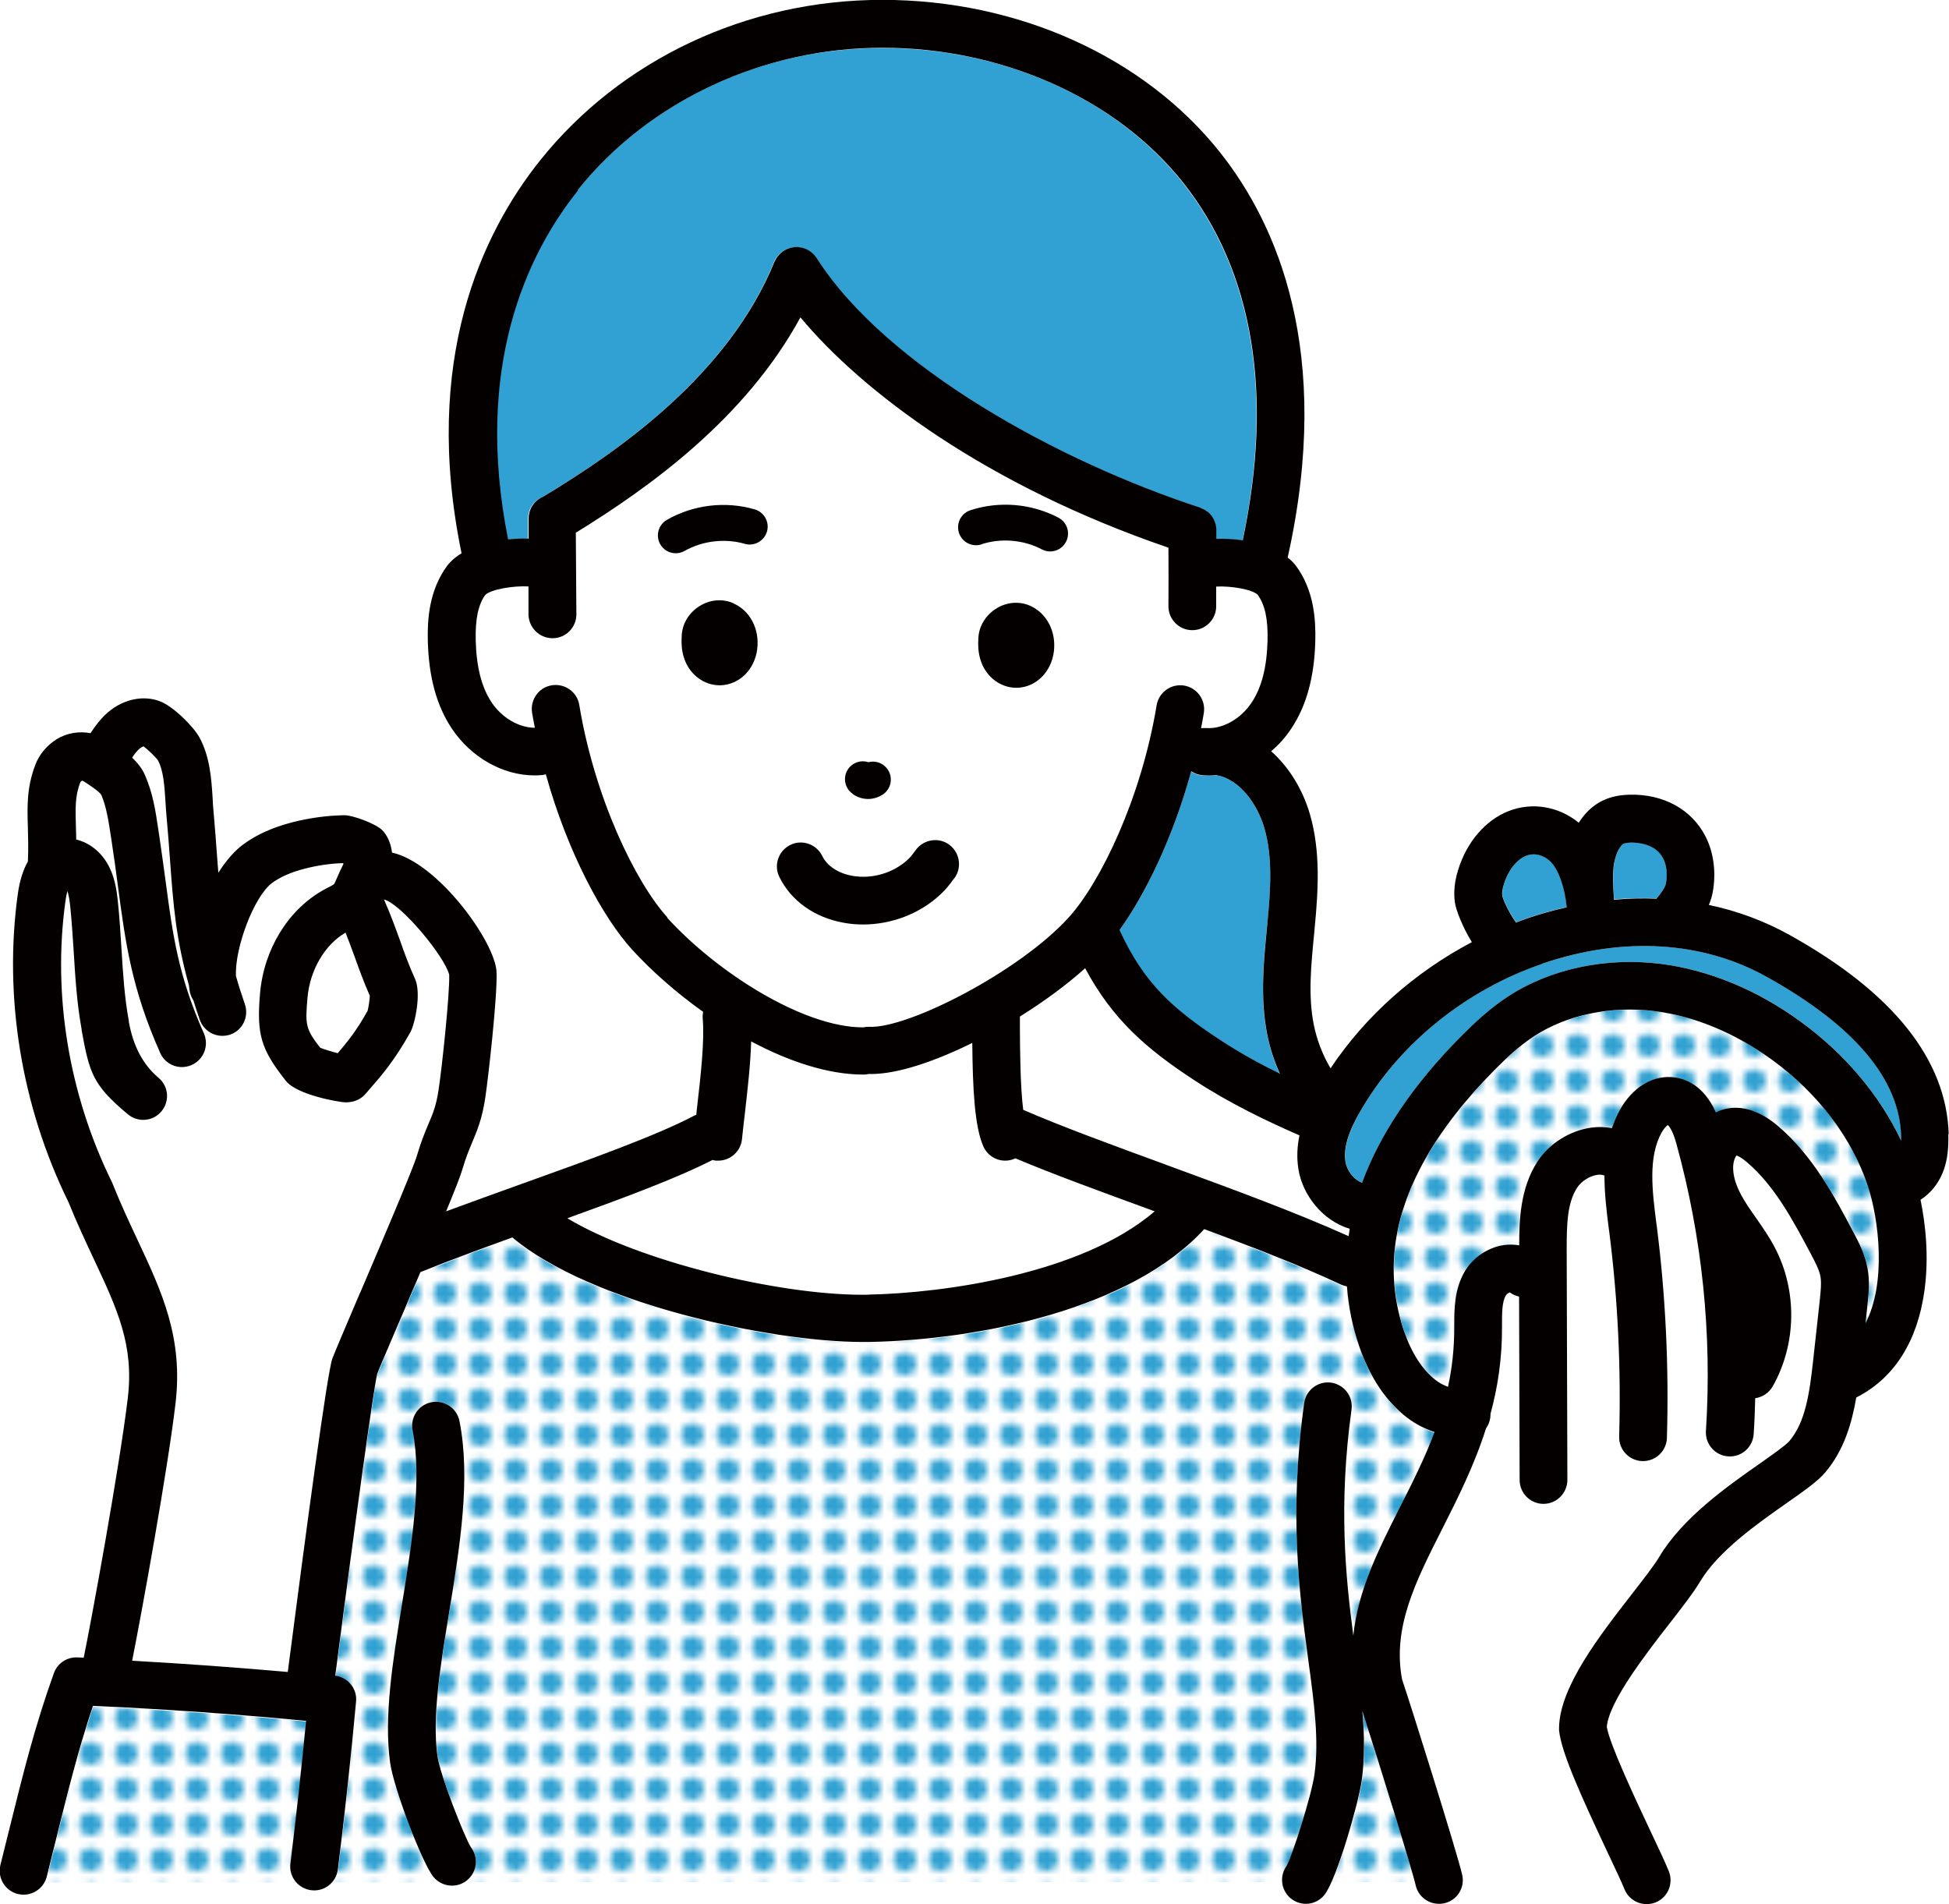
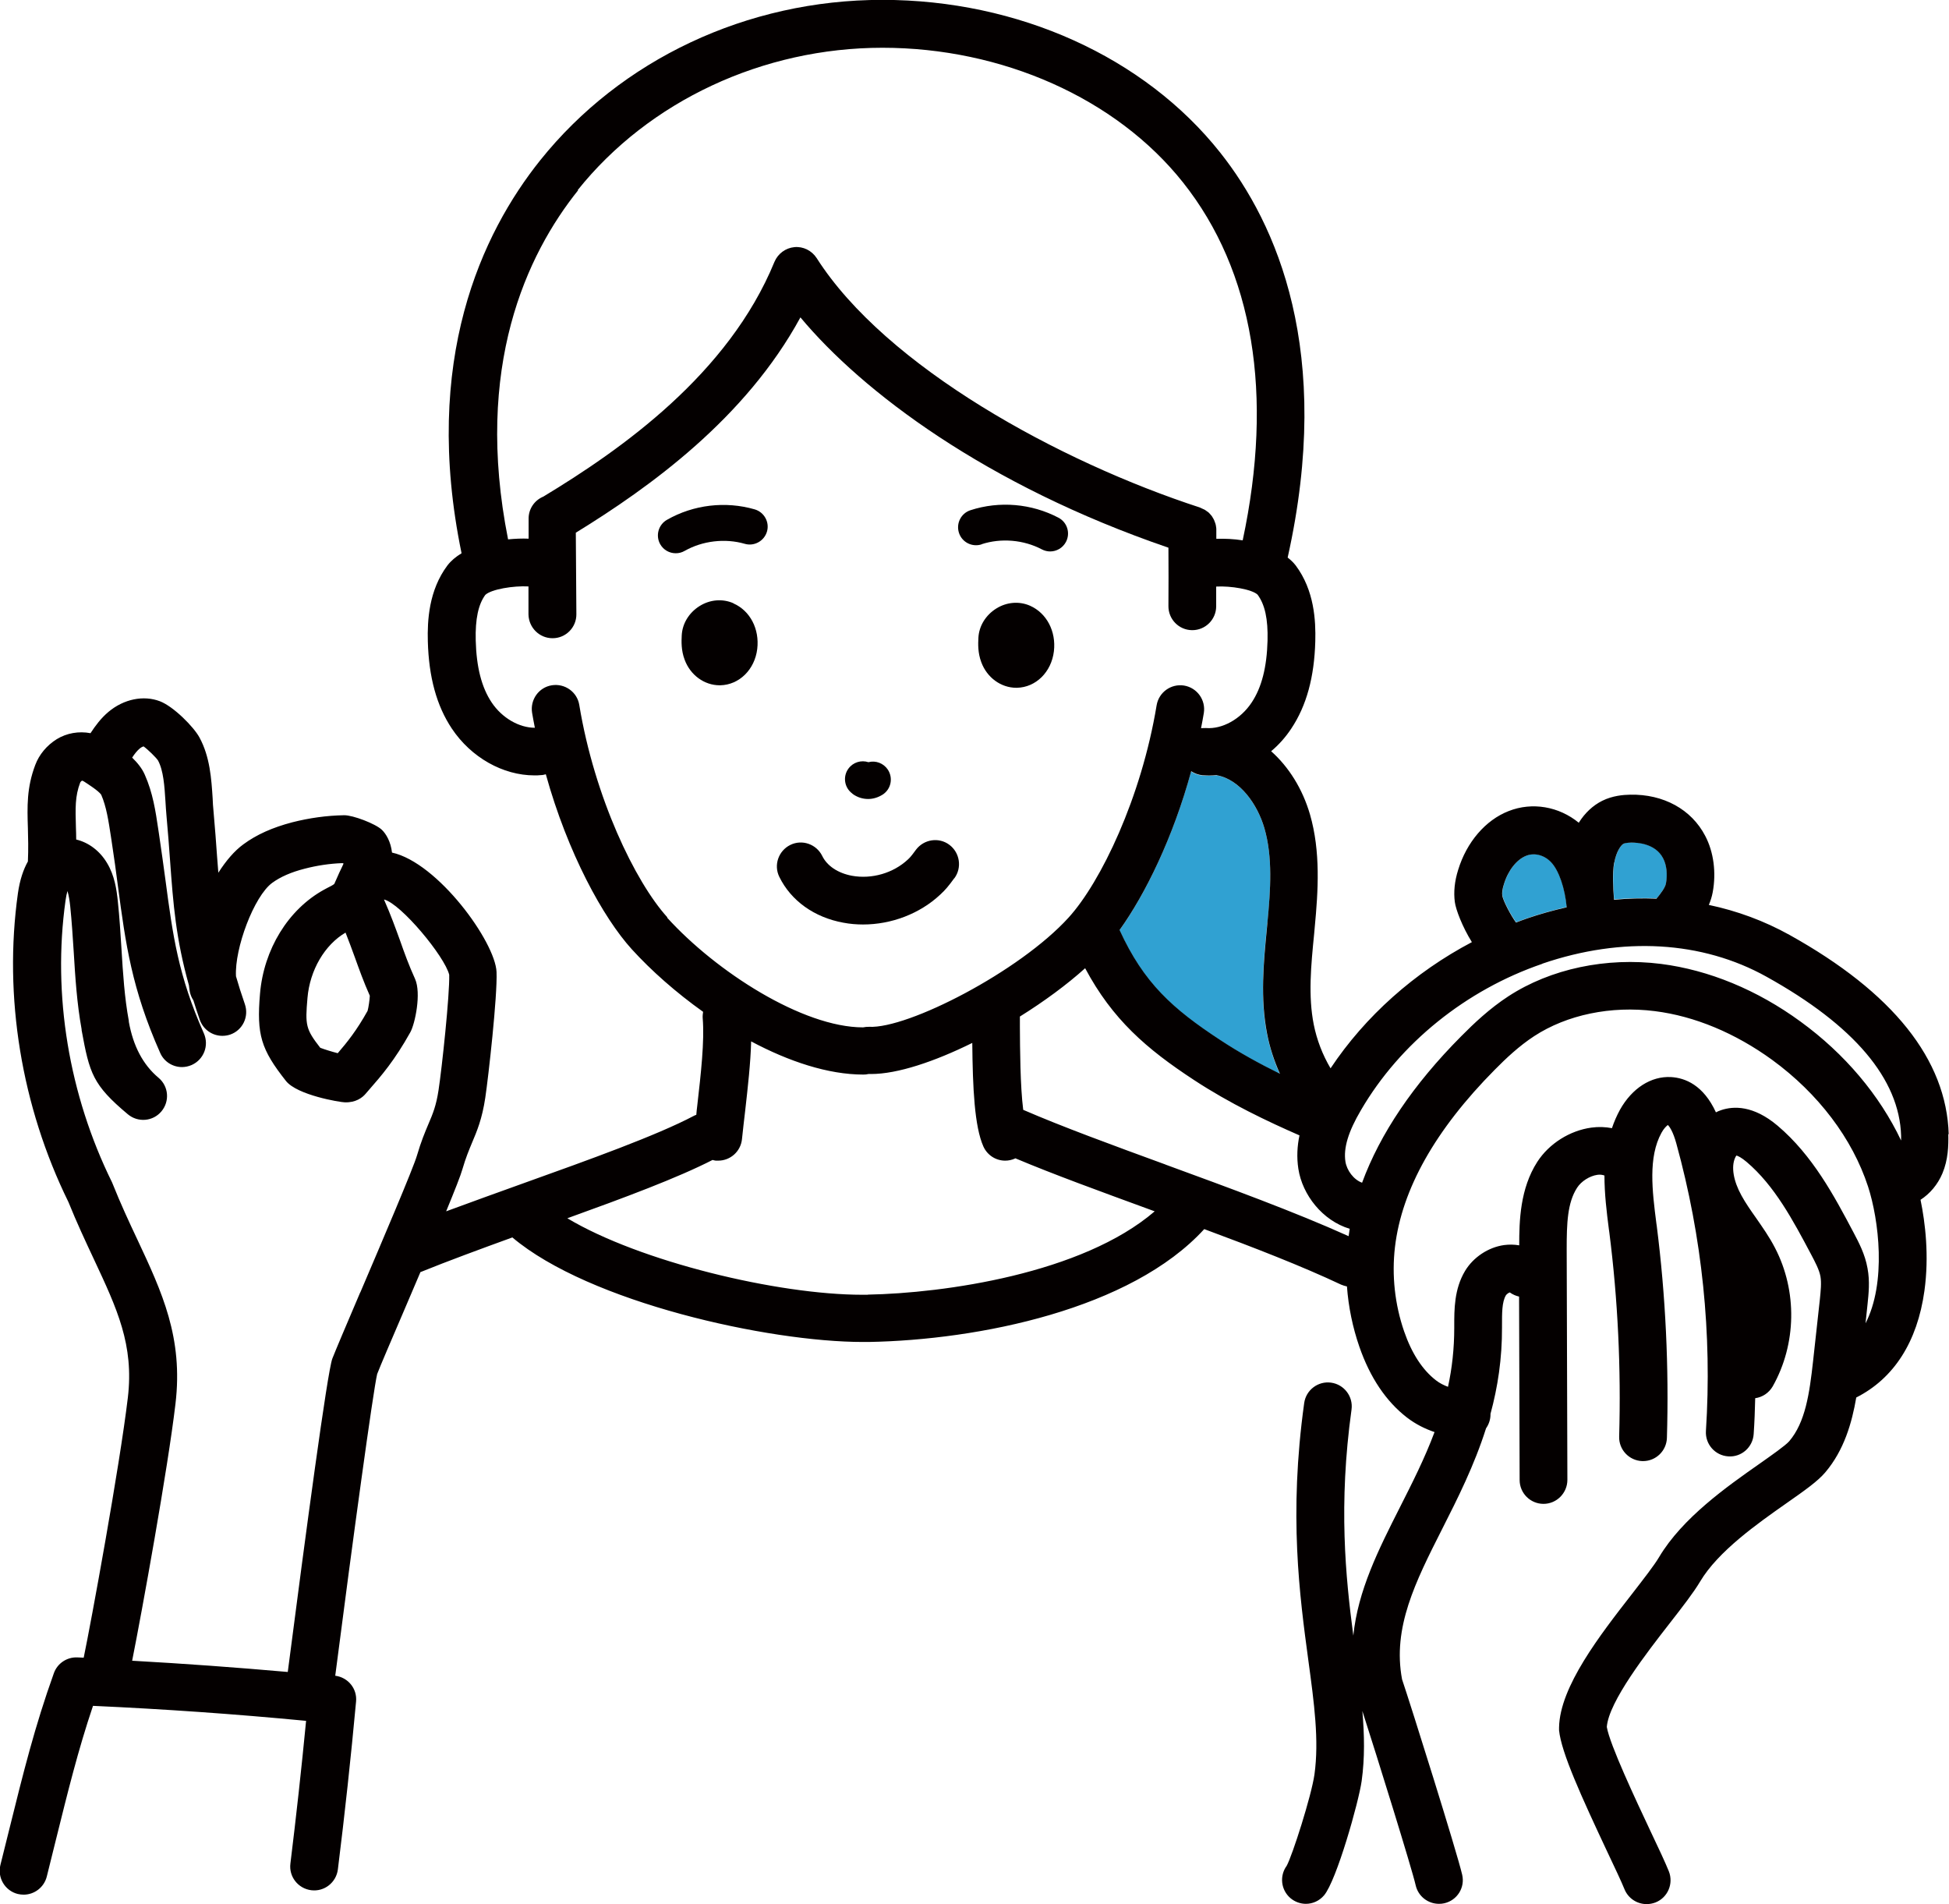
<svg xmlns="http://www.w3.org/2000/svg" id="b" viewBox="0 0 140.4 137.17">
  <defs>
    <pattern id="d" x="0" y="0" width="4.74" height="4.74" patternTransform="translate(-4118.01 -815.86) scale(.51)" patternUnits="userSpaceOnUse" viewBox="0 0 4.74 4.74">
      <rect width="4.74" height="4.74" style="fill:none;" />
      <polygon points="4.74 0 0 0 0 4.74 4.74 4.74 4.74 0 4.74 0" style="fill:#fff;" />
-       <path d="m4,2.37c0-.9-.73-1.63-1.63-1.63s-1.63.73-1.63,1.63.73,1.63,1.63,1.63,1.63-.73,1.63-1.63h0Z" style="fill:#30a1d2;" />
    </pattern>
  </defs>
  <g id="c">
    <path d="m112.87,65.34c-.13-1.38-.56-2.64-1.11-3.23-.5-.53-1.21-.72-1.81-.48-.68.27-1.3,1.05-1.6,2.04-.11.35-.14.63-.12.83.07.38.59,1.38.99,1.93.26-.1.52-.2.78-.29.96-.33,1.92-.59,2.87-.81h0Z" style="fill:#30a1d2;" />
-     <path d="m98.05,79.95c-.91,1.57-1.27,2.75-1.12,3.72.1.63.6,1.3,1.2,1.52,1.29-3.53,3.68-7.07,7.14-10.55.92-.93,2.05-1.99,3.4-2.88,3.04-1.98,7.04-2.83,11-2.33,3.45.44,6.92,1.87,10.04,4.15,3.18,2.32,5.7,5.31,7.25,8.57,0-.11,0-.23,0-.34-.12-4.09-3.38-7.95-9.7-11.46-4.64-2.58-10.37-2.91-16.14-.94-5.5,1.88-10.26,5.72-13.07,10.54h0Z" style="fill:#30a1d2;" />
    <path d="m91.3,66.48c.23-2.41.39-4.74-.22-6.83-.49-1.68-1.74-3.51-3.43-3.8,0,0,0,0-.01,0-.19.02-.37.03-.56.03-.16,0-.31,0-.47-.02-.3-.02-.58-.13-.81-.29-1.31,4.8-3.32,8.88-5.16,11.44,1.75,3.82,3.82,5.67,7.25,7.92,1.41.92,2.88,1.73,4.3,2.43-.41-.92-.72-1.88-.92-2.87-.5-2.56-.26-5.1-.02-7.56l.04-.44h0Z" style="fill:#30a1d2;" />
    <path d="m9.53,119.62c3.74.2,7.48.47,11.21.81,1.3-10.04,2.85-21.61,3.21-22.57.23-.59,1.01-2.43,2-4.75,1.52-3.56,3.82-8.94,4.08-9.85.28-.99.57-1.66.82-2.25.32-.77.56-1.33.73-2.44.24-1.55.81-6.89.77-8.32-.33-1.33-3.47-5.11-4.69-5.42,0,0,0,.01,0,.01.48,1.08.83,2.03,1.15,2.94.33.91.64,1.77,1.08,2.76.46,1.03,0,3.23-.34,3.84-1.12,2.02-2.09,3.14-2.95,4.13l-.25.29c-.26.3-.73.64-1.51.63-.37,0-3.44-.52-4.24-1.54-1.8-2.28-2.12-3.34-1.87-6.28.27-3.2,2.03-6.07,4.6-7.49l.26-.14c.16-.08.39-.21.49-.28l.12-.28c.15-.33.33-.73.44-.96.04-.08.07-.15.1-.21-.03-.01-.05-.02-.08-.03-.92.03-1.83.17-2.72.4-.99.26-1.75.59-2.34,1.02-1.31.96-2.72,4.71-2.61,6.73.18.63.39,1.29.64,2.01.31.9-.17,1.88-1.06,2.19-.19.06-.38.09-.56.09-.71,0-1.38-.45-1.63-1.16-.17-.49-.32-.95-.46-1.4-.11-.18-.2-.37-.25-.59-.03-.16-.05-.32-.07-.49-.94-3.36-1.12-5.82-1.36-9-.07-.98-.15-2.05-.26-3.25-.03-.32-.05-.65-.07-.99-.07-1.1-.14-2.24-.54-2.96-.14-.22-.73-.79-1.04-1.01-.06.02-.17.07-.28.16-.19.16-.36.39-.54.65.38.36.71.76.91,1.23.57,1.3.77,2.63.97,3.92l.05.33c.18,1.21.33,2.31.47,3.34.54,4,.93,6.88,2.77,11.05.39.87,0,1.89-.88,2.27-.23.1-.46.15-.7.15-.66,0-1.29-.38-1.57-1.02-2.05-4.61-2.48-7.86-3.04-11.98-.14-1.01-.28-2.09-.46-3.28l-.05-.34c-.17-1.1-.32-2.14-.7-3.01-.2-.28-.98-.78-1.24-.95-.06-.04-.11-.05-.15-.06-.07.05-.11.11-.12.13-.38,1-.35,1.84-.31,3.24,0,.28.02.57.02.87.88.21,1.7.8,2.22,1.69.54.91.69,1.91.78,2.77.12,1.14.19,2.29.26,3.41.11,1.81.22,3.52.52,5.2v.06q.48,2.63,2.15,4.04c.73.61.82,1.7.21,2.42-.61.73-1.7.82-2.42.21-2.53-2.12-2.76-2.94-3.32-6.06v-.06c-.35-1.88-.47-3.77-.58-5.59-.07-1.08-.14-2.19-.25-3.26-.04-.38-.09-.8-.2-1.11-.05.17-.1.4-.14.69-.95,6.78.24,13.98,3.35,20.29.02.04.04.08.05.12.58,1.45,1.18,2.74,1.77,3.99,1.78,3.79,3.32,7.07,2.75,11.85-.55,4.67-2.41,14.94-3.12,18.5h0Z" style="fill:#fff;" />
    <path d="m48.06,37.44c1.91-1.08,4.21-1.35,6.32-.75.69.2,1.08.91.88,1.6-.2.68-.91,1.08-1.6.88-1.42-.41-3.04-.22-4.33.51-.2.11-.42.17-.64.17-.45,0-.89-.24-1.12-.65-.35-.62-.13-1.41.49-1.76h0Zm8.87,23.42c.85-.42,1.88-.07,2.3.79.36.73,1.14,1.25,2.14,1.43,1.43.26,2.97-.18,4.03-1.17.14-.13.23-.23.58-.7.57-.76,1.64-.92,2.41-.36.76.57.92,1.64.36,2.41-.4.55-.63.83-1,1.17-1.49,1.39-3.53,2.16-5.57,2.16-.48,0-.95-.04-1.42-.13-2.09-.38-3.77-1.59-4.61-3.3-.42-.85-.07-1.88.79-2.3h0Zm4.2-5.5c.34-.46.93-.63,1.44-.46.52-.13,1.09.07,1.4.54.39.6.23,1.4-.37,1.79-.33.21-.69.32-1.05.32-.4,0-.79-.13-1.14-.38-.57-.42-.7-1.23-.28-1.8h0Zm8.79-18.62c2.09-.68,4.4-.48,6.34.54.63.33.87,1.11.54,1.74-.23.44-.68.69-1.14.69-.2,0-.41-.05-.6-.15-1.31-.69-2.93-.83-4.34-.37-.68.22-1.41-.15-1.63-.83-.22-.68.15-1.41.83-1.63h0Zm6.01,10.16c-.18,1.5-1.3,2.6-2.66,2.63-.02,0-.03,0-.05,0-1.1,0-2.11-.73-2.52-1.84-.25-.68-.23-1.32-.21-1.75h0c.04-.85.52-1.64,1.29-2.12.75-.47,1.66-.54,2.43-.2,1.2.53,1.89,1.85,1.72,3.28h0Zm-21.37-.18c-.18,1.5-1.3,2.6-2.66,2.63-.02,0-.03,0-.05,0-1.1,0-2.11-.73-2.52-1.84-.25-.68-.23-1.32-.21-1.75.04-.85.52-1.64,1.29-2.12.75-.47,1.66-.54,2.43-.2,1.2.53,1.89,1.85,1.72,3.28h0Zm-14.79,2.63c.94-.15,1.82.48,1.98,1.42,1.1,6.66,4.02,12.74,6.34,15.29,3.52,3.89,9.77,7.9,14.11,7.9,0,0,0,0,0,0,.14-.03.28-.05.43-.04,2.79.15,10.85-3.98,14.38-7.87,2.32-2.56,5.24-8.63,6.34-15.29.15-.94,1.04-1.57,1.98-1.42.94.15,1.57,1.04,1.42,1.98-.06.37-.13.73-.2,1.09.12-.01.23-.02.36-.01,1.16.09,2.5-.64,3.28-1.83.73-1.09,1.1-2.55,1.15-4.47.04-1.55-.19-2.6-.72-3.31-.39-.38-1.93-.64-2.98-.58,0,.48,0,.96,0,1.44-.01.94-.78,1.7-1.72,1.7,0,0-.01,0-.02,0-.95-.01-1.71-.79-1.7-1.74.02-1.4.02-2.81,0-4.2-13.15-4.49-22.04-11.24-26.51-16.59-3.96,7.27-10.84,12.23-16.18,15.51l.04,5.87c0,.95-.76,1.73-1.71,1.73h-.01c-.95,0-1.71-.76-1.72-1.71v-2.02c-1.08-.06-2.69.2-3.12.61-.5.68-.73,1.73-.69,3.28.05,1.91.42,3.38,1.15,4.47.75,1.13,1.98,1.84,3.11,1.83-.07-.36-.14-.71-.2-1.08-.15-.94.48-1.82,1.42-1.98h0Z" style="fill:#fff;" />
-     <path d="m39.11,35.78c5.61-3.39,13.34-8.81,16.65-16.91.24-.59.8-1,1.44-1.06.65-.06,1.26.25,1.61.79,5.01,7.84,17.48,14.67,27.62,17.97,0,0,.02,0,.03.01.08.03.16.06.24.1.03.01.06.03.08.04.06.04.12.08.18.13.03.03.06.05.09.08.05.04.09.09.13.14.03.04.06.07.09.11.03.05.06.1.09.15.03.05.05.09.08.14.02.05.04.1.06.16.02.05.04.11.05.16.01.05.02.1.03.16,0,.06.02.12.02.18,0,.02,0,.04,0,.06,0,.21,0,.42,0,.64.62-.03,1.27.01,1.9.11,2.23-10.5.76-19.4-4.3-25.78-4.82-6.07-12.91-9.7-21.65-9.7s-16.81,3.84-21.96,10.26c-3.71,4.63-7.53,12.72-5.05,25.15.5-.05,1-.07,1.49-.05v-1.43c-.01-.72.43-1.34,1.06-1.6h0Z" style="fill:#30a1d2;" />
    <path d="m62.52,93.27c5.46-.1,15.43-1.5,20.66-6-.14-.05-.27-.1-.41-.15-3.52-1.29-6.87-2.51-9.63-3.67-.01,0-.02.01-.03.02-.23.1-.47.15-.7.15-.66,0-1.28-.38-1.57-1.02-.65-1.45-.77-4.2-.8-7.46-2.71,1.34-5.38,2.24-7.29,2.24-.06,0-.12,0-.19,0-.12.03-.24.04-.37.04-2.53,0-5.36-.95-8.08-2.39-.05,1.58-.24,3.31-.43,5-.08.68-.16,1.37-.23,2.05-.09.89-.84,1.55-1.71,1.55-.06,0-.12,0-.18,0-.08,0-.15-.03-.23-.05-2.53,1.3-6.32,2.71-10.46,4.2,5.32,3.19,15.6,5.6,21.64,5.51h0Z" style="fill:#fff;" />
    <path d="m36.92,89.18c-2.34.84-4.65,1.69-6.6,2.49,0,0-.01,0-.02,0-.37.88-.77,1.81-1.18,2.78-.91,2.13-1.7,3.97-1.93,4.57-.3,1.22-1.74,11.81-3.02,21.73.92.12,1.58.94,1.5,1.86-.37,4.02-.81,8.08-1.31,12.09-.04.34-.18.64-.38.88h7.73c-.17-.1-.32-.21-.46-.37-.8-.95-2.88-6.43-3.14-8.26-.46-3.3.18-7.23.86-11.4.72-4.42,1.46-8.98.76-12.53-.18-.93.42-1.84,1.36-2.02.93-.18,1.84.43,2.02,1.36.81,4.15.02,9.03-.74,13.74-.63,3.9-1.23,7.58-.85,10.37.19,1.41,1.94,5.82,2.4,6.57.56.72.45,1.77-.25,2.36-.07.06-.15.12-.24.17h58.95c-.03-.4.07-.8.32-1.14.41-.75,1.78-5.03,2-6.58.34-2.45-.02-5.12-.44-8.21-.63-4.67-1.42-10.47-.3-18.54.13-.94,1-1.6,1.94-1.47.94.13,1.6,1,1.47,1.94-.95,6.87-.43,12.06.13,16.29.33-3.26,1.81-6.19,3.36-9.25.88-1.74,1.78-3.52,2.49-5.41-.64-.22-1.34-.55-1.99-1.05-1.51-1.16-2.66-2.88-3.43-5.11-.48-1.39-.78-2.86-.89-4.33-.14-.03-.28-.07-.42-.13-2.84-1.34-6.3-2.68-9.86-4-5.27,5.76-16.24,7.99-24.18,8.13-.13,0-.27,0-.41,0-6.81,0-19.71-2.85-25.25-7.53,0,0,0,0,0,0h0Z" style="fill:url(#d);" />
    <path d="m4.02,132.68c-.2.81-.41,1.65-.63,2.54-.03.13-.08.25-.14.36h18.07c-.29-.35-.44-.81-.38-1.3.42-3.4.8-6.85,1.13-10.28-5.09-.48-10.24-.84-15.35-1.08-1.08,3.2-1.81,6.14-2.7,9.76h0Z" style="fill:url(#d);" />
    <path d="m95.96,135.57h5.98c-.48-1.81-2.76-9.13-3.78-12.29.15,1.73.18,3.38-.05,5.05-.17,1.23-1.27,5.25-2.16,7.25h0Z" style="fill:url(#d);" />
    <path d="m119.54,112.18c1.67-2.82,4.88-5.07,7.22-6.71.88-.62,1.88-1.32,2.15-1.63,1.16-1.37,1.47-3.43,1.73-5.78l.49-4.46c.07-.6.13-1.17.04-1.63-.09-.49-.37-1.03-.68-1.61-1.29-2.43-2.62-4.94-4.64-6.65-.38-.32-.62-.42-.73-.46-.03.04-.06.09-.1.17-.29.65-.12,1.66.46,2.71.29.53.66,1.05,1.04,1.6.48.68.97,1.38,1.38,2.17,1.61,3.11,1.54,6.93-.17,9.97-.27.48-.75.78-1.26.85-.02.86-.06,1.72-.11,2.58-.06.95-.87,1.67-1.83,1.61-.95-.06-1.67-.88-1.61-1.83.45-6.99-.27-13.95-2.13-20.7-.24-.88-.5-1.22-.61-1.34-.11.07-.29.25-.46.56-.98,1.76-.67,4.19-.37,6.53l.03.21c.64,5.04.88,10.17.73,15.25-.03.93-.79,1.67-1.72,1.67-.02,0-.03,0-.05,0-.95-.03-1.7-.82-1.67-1.77.15-4.9-.09-9.85-.71-14.71l-.03-.21c-.16-1.24-.32-2.56-.32-3.88-.14-.06-.3-.07-.51-.05-.56.07-1.16.46-1.46.93-.7,1.08-.75,2.58-.75,4.41l.05,16.63c0,.95-.77,1.72-1.72,1.73h0c-.95,0-1.72-.77-1.72-1.72l-.04-13.21c-.24-.05-.47-.14-.67-.3-.1.03-.23.12-.28.21-.29.49-.29,1.31-.28,2.17v.13c.01,2.27-.31,4.34-.83,6.24,0,.03,0,.06,0,.09,0,.35-.12.68-.32.95-.85,2.68-2.04,5.05-3.16,7.25-1.93,3.81-3.6,7.1-2.89,10.83.64,1.89,3.96,12.47,4.33,14.07.04.17.04.34.03.51h11.44c-.25-.56-.62-1.34-1.03-2.21-1.86-3.96-3.3-7.11-3.46-8.71,0-.07,0-.14,0-.21.06-2.94,2.95-6.65,5.27-9.63.81-1.04,1.58-2.03,1.94-2.64h0Z" style="fill:#fff;" />
    <path d="m119.34,64.72c.31-.39.62-.79.68-1.09.12-.66.04-1.34-.21-1.83-.56-1.07-1.88-1.13-2.29-1.12-.34,0-.49.05-.55.08-.18.09-.52.53-.67,1.34-.15.81-.09,1.75-.02,2.68,1.03-.09,2.05-.11,3.06-.08h0Z" style="fill:#30a1d2;" />
    <path d="m134.38,95.38c1.56-2.98.98-7.53.21-9.9-1.13-3.46-3.58-6.7-6.91-9.13-2.65-1.93-5.58-3.15-8.45-3.51-3.16-.4-6.32.26-8.69,1.8-1.09.71-2.04,1.62-2.84,2.42-4.29,4.32-6.71,8.61-7.19,12.77-.24,2.04,0,4.15.66,6.09.55,1.59,1.32,2.77,2.29,3.52.27.21.57.36.87.47.29-1.33.46-2.74.45-4.25v-.13c0-1.18-.02-2.65.78-3.97.59-.99,1.67-1.7,2.81-1.86.37-.05.74-.05,1.09.02,0-1.77.05-4.09,1.3-6.01.85-1.32,2.34-2.26,3.89-2.47.51-.07,1.01-.05,1.48.04.15-.45.34-.9.58-1.33.86-1.56,2.24-2.43,3.68-2.35,1.02.06,2.33.58,3.23,2.54.12-.06.25-.12.38-.16.89-.3,2.32-.35,4.06,1.12,2.53,2.14,4.09,5.08,5.46,7.67.39.74.84,1.59,1.02,2.6.17.95.08,1.83,0,2.61l-.15,1.42h0Z" style="fill:url(#d);" />
    <path d="m54.37,36.69c-2.11-.61-4.41-.34-6.32.75-.62.35-.84,1.14-.49,1.76.24.42.67.65,1.12.65.22,0,.43-.05.64-.17,1.29-.73,2.91-.92,4.33-.51.68.2,1.4-.2,1.6-.88.2-.68-.2-1.4-.88-1.6h0Z" style="fill:#040000;" />
    <path d="m70.71,39.2c1.41-.46,3.03-.32,4.34.37.19.1.4.15.6.15.46,0,.91-.25,1.14-.69.33-.63.09-1.41-.54-1.74-1.94-1.02-4.25-1.22-6.34-.54-.68.22-1.05.95-.83,1.63.22.68.95,1.05,1.63.83h0Z" style="fill:#040000;" />
-     <path d="m31.51,126.47c-.39-2.79.21-6.47.85-10.37.77-4.71,1.56-9.59.74-13.74-.18-.93-1.09-1.54-2.02-1.36-.93.18-1.54,1.09-1.36,2.02.7,3.55-.05,8.11-.76,12.53-.68,4.16-1.31,8.09-.86,11.4.25,1.83,2.33,7.31,3.14,8.26.34.4.83.61,1.32.61.39,0,.79-.13,1.11-.41.71-.6.81-1.64.25-2.36-.47-.75-2.21-5.16-2.41-6.57h0Z" style="fill:#040000;" />
+     <path d="m31.51,126.47h0Z" style="fill:#040000;" />
    <path d="m52.83,43.45c-.77-.34-1.68-.27-2.43.2-.77.48-1.25,1.27-1.29,2.12-.02.42-.05,1.06.21,1.75.41,1.11,1.42,1.84,2.52,1.84.02,0,.03,0,.05,0,1.36-.03,2.48-1.13,2.66-2.62.17-1.43-.51-2.75-1.72-3.28h0Z" style="fill:#040000;" />
    <path d="m74.2,43.63c-.77-.34-1.68-.27-2.43.2-.77.48-1.25,1.27-1.29,2.12-.02.42-.05,1.06.21,1.75.41,1.11,1.42,1.84,2.52,1.84.02,0,.03,0,.05,0,1.36-.03,2.48-1.13,2.66-2.63.17-1.43-.52-2.75-1.72-3.28h0Z" style="fill:#040000;" />
    <path d="m61.4,57.17c.35.26.74.38,1.14.38.36,0,.72-.11,1.05-.32.6-.39.76-1.19.37-1.79-.31-.47-.88-.68-1.4-.54-.52-.17-1.1,0-1.44.46-.42.57-.3,1.38.28,1.8h0Z" style="fill:#040000;" />
    <path d="m68.75,63.26c.56-.76.4-1.84-.36-2.41-.76-.57-1.84-.4-2.41.36-.35.48-.44.57-.58.7-1.05.98-2.6,1.43-4.03,1.17-1.01-.19-1.79-.71-2.14-1.43-.42-.85-1.45-1.21-2.3-.79-.85.42-1.21,1.45-.79,2.3.84,1.72,2.52,2.92,4.61,3.3.47.09.95.13,1.42.13,2.04,0,4.09-.77,5.57-2.16.37-.34.6-.62,1-1.17h0Z" style="fill:#040000;" />
    <path d="m134.38,95.38l.15-1.42c.08-.78.18-1.66,0-2.61-.18-1.02-.63-1.86-1.02-2.6-1.37-2.59-2.93-5.53-5.46-7.67-1.74-1.47-3.17-1.42-4.06-1.12-.13.04-.26.1-.38.16-.9-1.96-2.21-2.48-3.23-2.54-1.44-.08-2.81.8-3.68,2.35-.24.44-.43.88-.58,1.33-.47-.09-.97-.11-1.48-.04-1.55.21-3.05,1.15-3.9,2.47-1.24,1.93-1.3,4.24-1.3,6.01-.35-.06-.71-.07-1.09-.02-1.14.16-2.22.88-2.81,1.86-.79,1.32-.78,2.79-.78,3.97v.13c0,1.51-.16,2.92-.45,4.25-.3-.11-.6-.26-.87-.47-.97-.75-1.74-1.93-2.29-3.52-.67-1.94-.9-4.04-.66-6.08.49-4.16,2.91-8.45,7.19-12.77.79-.8,1.75-1.71,2.84-2.42,2.36-1.54,5.53-2.2,8.69-1.8,2.87.36,5.79,1.58,8.45,3.51,3.33,2.43,5.78,5.67,6.91,9.13.77,2.37,1.35,6.93-.21,9.9h0Zm-50.42-11.5c-3.83-1.4-7.46-2.73-10.25-3.94-.22-1.71-.23-4.46-.24-5.97v-.75c1.75-1.09,3.39-2.3,4.7-3.48,1.97,3.69,4.42,5.81,7.84,8.05,2.57,1.69,5.31,2.99,7.6,3.99-.16.76-.21,1.57-.08,2.41.29,1.88,1.74,3.73,3.7,4.32-.03.18-.05.35-.08.53-3.88-1.75-8.61-3.48-13.2-5.16h0Zm-21.44,9.38c-.13,0-.26,0-.4,0-6.1,0-16.04-2.39-21.25-5.51,4.13-1.49,7.92-2.9,10.46-4.2.08.02.15.04.23.05.06,0,.12,0,.18,0,.87,0,1.62-.66,1.71-1.55.07-.68.15-1.36.23-2.04.19-1.69.39-3.43.43-5,2.72,1.45,5.55,2.39,8.08,2.39.13,0,.25-.01.37-.04.06,0,.12,0,.19,0,1.91,0,4.58-.9,7.29-2.24.03,3.26.16,6.02.8,7.46.29.64.91,1.02,1.57,1.02.24,0,.48-.05.7-.15.01,0,.02-.01.03-.02,2.75,1.16,6.11,2.38,9.63,3.67.13.05.27.1.41.15-5.23,4.5-15.2,5.9-20.66,6h0Zm-14.45-27.19c-2.32-2.56-5.24-8.63-6.34-15.29-.15-.94-1.04-1.57-1.98-1.42-.94.15-1.57,1.04-1.42,1.98.06.36.13.72.2,1.08-1.13,0-2.36-.7-3.11-1.82-.73-1.09-1.1-2.55-1.15-4.47-.04-1.55.19-2.6.69-3.28.43-.41,2.04-.67,3.11-.61v2.02c.02.95.79,1.71,1.73,1.71h.01c.95,0,1.72-.78,1.71-1.73l-.04-5.87c5.34-3.28,12.23-8.24,16.18-15.51,4.46,5.35,13.36,12.09,26.51,16.59.01,1.41.01,2.82,0,4.2-.01.95.75,1.73,1.7,1.74,0,0,.02,0,.02,0,.94,0,1.71-.76,1.72-1.7,0-.48,0-.96,0-1.44,1.05-.06,2.58.2,2.98.58.53.71.76,1.76.72,3.31-.05,1.91-.42,3.38-1.15,4.47-.79,1.19-2.11,1.92-3.28,1.83-.12,0-.24,0-.36.01.07-.36.14-.72.2-1.09.15-.94-.48-1.82-1.42-1.98-.94-.15-1.82.48-1.98,1.42-1.1,6.66-4.02,12.74-6.34,15.29-3.53,3.89-11.58,8.02-14.38,7.87-.15,0-.29.01-.43.04,0,0,0,0,0,0-4.35,0-10.59-4.02-14.11-7.9h0Zm-6.46-52.37c5.14-6.43,13.35-10.26,21.96-10.26s16.83,3.63,21.65,9.7c5.07,6.38,6.54,15.28,4.3,25.78-.64-.1-1.28-.13-1.9-.11,0-.21,0-.42,0-.64,0-.02,0-.04,0-.06,0-.06-.01-.12-.02-.18,0-.05-.02-.11-.03-.16-.01-.05-.03-.1-.05-.15-.02-.05-.04-.11-.06-.16-.02-.05-.05-.09-.07-.13-.03-.05-.06-.1-.09-.15-.03-.04-.07-.08-.1-.12-.04-.04-.07-.08-.11-.12-.04-.04-.08-.07-.13-.1-.04-.03-.09-.07-.14-.1-.04-.03-.09-.05-.14-.07-.06-.03-.11-.05-.17-.08-.02,0-.04-.02-.06-.03-10.14-3.3-22.62-10.13-27.62-17.97-.35-.54-.97-.85-1.6-.79-.64.06-1.19.47-1.44,1.06-3.32,8.1-11.04,13.52-16.65,16.91-.63.26-1.07.88-1.06,1.6v1.43c-.47-.02-.98,0-1.48.05-2.47-12.43,1.34-20.52,5.05-25.15h0Zm46.04,42.14c1.69.3,2.94,2.12,3.43,3.8.61,2.09.45,4.43.22,6.83l-.04.45c-.24,2.45-.48,4.99.02,7.55.19.99.51,1.95.92,2.87-1.42-.7-2.89-1.5-4.3-2.43-3.43-2.25-5.5-4.1-7.25-7.92,1.84-2.56,3.85-6.64,5.16-11.44.24.16.51.26.81.29.15.01.31.02.47.02.19,0,.37-.01.56-.03,0,0,0,0,.01,0h0Zm23.46,13.57c5.77-1.97,11.5-1.64,16.14.94,6.32,3.51,9.58,7.37,9.7,11.46,0,.11,0,.23,0,.34-1.55-3.27-4.06-6.25-7.25-8.57-3.12-2.28-6.6-3.71-10.04-4.15-3.95-.5-7.96.35-11,2.33-1.35.88-2.48,1.95-3.4,2.88-3.46,3.48-5.84,7.02-7.14,10.55-.61-.22-1.1-.89-1.2-1.52-.15-.97.2-2.15,1.12-3.71,2.81-4.82,7.57-8.66,13.07-10.54h0Zm-2.89-4.9c-.03-.21.01-.49.12-.83.3-.99.92-1.77,1.6-2.04.6-.24,1.32-.05,1.81.48.55.59.98,1.85,1.11,3.23-.96.22-1.91.48-2.87.81-.26.09-.52.19-.78.29-.4-.55-.92-1.56-.99-1.93h0Zm8.07-2.39c.15-.81.49-1.26.67-1.35.07-.03.22-.07.55-.08.41,0,1.73.05,2.29,1.12.26.49.33,1.17.21,1.83-.06.3-.36.7-.68,1.09-1.01-.04-2.03-.02-3.06.08-.07-.93-.13-1.87.01-2.68h0Zm-90.35,30.99c-.99,2.32-1.77,4.16-2,4.75-.36.96-1.91,12.53-3.21,22.57-3.73-.33-7.47-.6-11.21-.81.71-3.56,2.57-13.82,3.12-18.5.57-4.77-.97-8.05-2.75-11.85-.59-1.25-1.19-2.54-1.77-3.99-.02-.04-.03-.08-.05-.12-3.11-6.31-4.3-13.51-3.35-20.29.04-.29.09-.52.14-.69.1.32.16.73.2,1.11.11,1.07.18,2.18.25,3.26.11,1.83.23,3.72.57,5.59v.06c.57,3.12.8,3.94,3.33,6.06.73.61,1.81.52,2.42-.21.61-.73.52-1.81-.21-2.42q-1.67-1.4-2.14-4.04v-.06c-.31-1.68-.42-3.39-.53-5.2-.07-1.11-.14-2.26-.26-3.4-.09-.86-.23-1.86-.78-2.77-.53-.89-1.34-1.48-2.22-1.69,0-.3-.01-.6-.02-.87-.04-1.4-.07-2.24.31-3.24,0-.02.05-.07.12-.13.03,0,.09.02.15.06.26.17,1.05.67,1.24.95.38.87.53,1.91.7,3.01l.05.33c.18,1.18.33,2.26.46,3.28.55,4.12.99,7.37,3.04,11.98.28.64.91,1.02,1.57,1.02.23,0,.47-.05.7-.15.87-.39,1.26-1.4.88-2.27-1.85-4.16-2.24-7.05-2.77-11.05-.14-1.03-.29-2.13-.47-3.34l-.05-.33c-.19-1.29-.39-2.62-.97-3.92-.2-.46-.53-.86-.91-1.23.17-.26.35-.49.54-.65.11-.09.21-.14.28-.16.31.22.89.79,1.04,1.01.4.73.47,1.87.54,2.96.02.33.04.66.07.99.11,1.2.19,2.27.26,3.25.23,3.18.42,5.64,1.36,9,.02.17.04.33.07.49.05.22.13.41.25.59.14.45.29.91.46,1.4.25.71.91,1.16,1.63,1.16.19,0,.38-.03.56-.09.9-.31,1.37-1.29,1.06-2.19-.25-.72-.46-1.38-.64-2.01-.11-2.01,1.3-5.77,2.61-6.73.59-.43,1.36-.77,2.34-1.02.89-.23,1.81-.37,2.72-.4.02,0,.05.02.08.03-.03.06-.06.14-.1.22-.12.23-.29.62-.44.96l-.13.29c-.09.08-.33.2-.49.28l-.26.14c-2.57,1.42-4.33,4.29-4.6,7.49-.25,2.95.07,4,1.87,6.28.81,1.02,3.87,1.53,4.25,1.54.78.02,1.25-.33,1.5-.63l.25-.29c.86-.98,1.83-2.1,2.96-4.13.34-.61.8-2.81.34-3.84-.45-.99-.76-1.85-1.08-2.76-.33-.91-.67-1.85-1.15-2.94,0,0,0-.01,0-.02,1.22.31,4.36,4.09,4.69,5.42.04,1.43-.53,6.77-.77,8.32-.17,1.11-.4,1.67-.73,2.44-.25.59-.53,1.26-.82,2.25-.26.91-2.56,6.3-4.08,9.86h0Zm-1.05-25.94c.24.6.45,1.18.67,1.78.31.86.63,1.76,1.08,2.77-.01.29-.09.84-.16,1.09-.79,1.42-1.47,2.26-2.15,3.05-.43-.11-.95-.27-1.26-.39-1.05-1.35-1.09-1.63-.92-3.59.17-2,1.24-3.83,2.75-4.71h0Zm115.49,14.54c-.16-5.39-4.01-10.22-11.47-14.37-1.82-1.01-3.77-1.73-5.81-2.16.12-.29.22-.59.28-.92.26-1.41.07-2.89-.54-4.05-.99-1.91-3.01-3.02-5.41-2.97-.5.01-1.26.07-2.01.44-.68.34-1.25.88-1.69,1.58-1.43-1.17-3.35-1.51-5.05-.84-1.67.65-3.03,2.24-3.64,4.24-.26.83-.33,1.59-.24,2.3.07.55.54,1.79,1.23,2.9-4.12,2.17-7.68,5.33-10.18,9.09-.58-.98-.99-2.05-1.21-3.15-.41-2.06-.2-4.25.03-6.56l.04-.45c.25-2.64.43-5.45-.34-8.12-.54-1.86-1.54-3.44-2.8-4.56.55-.46,1.04-1.01,1.45-1.63,1.1-1.65,1.66-3.71,1.73-6.29.04-1.49-.07-3.67-1.41-5.46-.16-.21-.36-.4-.58-.57,3.31-14.84-.8-24.05-4.86-29.17-5.46-6.89-14.56-11-24.34-11s-18.85,4.32-24.64,11.55c-4.2,5.25-8.54,14.4-5.67,28.31-.41.25-.76.54-1.02.88-1.34,1.79-1.45,3.97-1.41,5.46.07,2.58.63,4.64,1.73,6.29,1.39,2.08,3.68,3.37,5.95,3.37.16,0,.31,0,.47-.02.12,0,.24-.03.35-.06,1.58,5.69,4.13,10.33,6.19,12.6,1.42,1.56,3.19,3.12,5.14,4.51-.02.14-.04.29-.03.44.14,1.68-.13,4.03-.39,6.31-.03.22-.05.45-.07.67-.06.02-.12.04-.17.07-2.69,1.42-7.54,3.16-12.23,4.84-1.89.68-3.81,1.37-5.62,2.04.62-1.51,1.05-2.59,1.18-3.06.23-.79.46-1.34.68-1.87.36-.85.73-1.72.96-3.26.22-1.47.88-7.32.81-9.05-.09-2.16-4.22-7.87-7.53-8.6-.09-.79-.43-1.35-.73-1.64-.46-.44-2.09-1.06-2.72-1.05-1.26.02-2.52.2-3.74.51-1.41.37-2.56.88-3.51,1.58-.65.47-1.26,1.19-1.81,2.05-.03-.37-.06-.75-.09-1.14-.07-1-.15-2.08-.26-3.31-.03-.29-.05-.59-.06-.9-.09-1.4-.19-2.99-.95-4.39-.41-.76-1.86-2.23-2.85-2.61-1.18-.45-2.6-.16-3.7.76-.55.46-.96,1.02-1.3,1.54-.84-.16-1.71-.01-2.43.43-.72.45-1.27,1.11-1.55,1.86-.62,1.64-.58,2.99-.53,4.56.02.69.04,1.48,0,2.39-.32.57-.58,1.31-.72,2.3-1.04,7.43.25,15.33,3.64,22.23.61,1.51,1.23,2.83,1.83,4.11,1.68,3.59,2.9,6.18,2.45,9.98-.59,4.97-2.66,16.24-3.18,18.73-.15,0-.31-.02-.46-.02-.75-.03-1.44.43-1.69,1.14-1.38,3.85-2.19,7.13-3.22,11.28-.2.8-.41,1.64-.63,2.53-.23.92.33,1.86,1.25,2.09.14.03.28.05.42.05.77,0,1.47-.52,1.67-1.3.22-.89.43-1.73.63-2.54.9-3.62,1.62-6.56,2.7-9.76,5.1.23,10.25.59,15.35,1.08-.33,3.42-.71,6.87-1.13,10.28-.12.94.55,1.8,1.5,1.92.94.12,1.8-.55,1.92-1.5.5-4.01.94-8.07,1.31-12.09.09-.93-.58-1.74-1.5-1.86,1.28-9.92,2.73-20.51,3.02-21.73.23-.6,1.02-2.44,1.93-4.56.42-.97.81-1.91,1.19-2.79,0,0,.01,0,.02,0,1.95-.79,4.26-1.64,6.6-2.49h0c5.54,4.68,18.44,7.53,25.25,7.53.14,0,.28,0,.41,0,7.94-.14,18.91-2.36,24.18-8.13,3.56,1.32,7.02,2.66,9.86,4,.14.06.28.1.42.13.11,1.48.41,2.94.89,4.33.77,2.23,1.93,3.95,3.43,5.11.65.5,1.34.83,1.99,1.05-.71,1.9-1.61,3.67-2.49,5.41-1.55,3.06-3.03,6-3.36,9.25-.56-4.23-1.08-9.42-.13-16.28.13-.94-.53-1.81-1.47-1.94-.94-.13-1.81.53-1.94,1.47-1.12,8.06-.33,13.87.3,18.54.42,3.09.78,5.75.44,8.21-.22,1.55-1.59,5.83-2,6.58-.53.72-.42,1.74.27,2.33.32.27.72.41,1.11.41.49,0,.97-.21,1.31-.61.9-1.06,2.5-6.73,2.71-8.24.23-1.66.2-3.31.05-5.04,1.08,3.35,3.57,11.36,3.84,12.55.18.8.89,1.34,1.68,1.34.13,0,.26-.01.38-.04.93-.21,1.51-1.13,1.29-2.06-.37-1.61-3.69-12.18-4.33-14.07-.7-3.72.96-7.02,2.89-10.83,1.12-2.21,2.31-4.57,3.16-7.25.19-.27.31-.6.32-.95,0-.03,0-.06,0-.09.52-1.91.84-3.97.83-6.24v-.13c0-.87-.01-1.68.28-2.17.06-.09.19-.18.28-.21.21.15.44.25.67.3l.04,13.21c0,.95.77,1.72,1.72,1.72h0c.95,0,1.72-.78,1.72-1.73l-.05-16.63c0-1.84.05-3.33.75-4.41.3-.47.91-.85,1.46-.93.2-.03.37,0,.51.05,0,1.32.16,2.64.32,3.88l.03.21c.62,4.86.85,9.81.71,14.71-.03.95.72,1.74,1.67,1.77.02,0,.03,0,.05,0,.93,0,1.69-.74,1.72-1.67.15-5.08-.09-10.21-.73-15.25l-.03-.21c-.3-2.34-.6-4.76.37-6.52.17-.31.35-.48.46-.56.11.11.37.46.61,1.34,1.86,6.75,2.58,13.72,2.13,20.7-.06.95.66,1.77,1.61,1.83.95.07,1.77-.66,1.83-1.61.06-.86.09-1.72.11-2.58.51-.07.98-.37,1.26-.85,1.72-3.05,1.78-6.87.17-9.97-.41-.8-.91-1.5-1.38-2.18-.39-.55-.75-1.07-1.04-1.6-.58-1.05-.75-2.06-.46-2.71.03-.08.07-.13.1-.17.11.03.35.14.73.46,2.02,1.71,3.35,4.22,4.64,6.65.3.57.59,1.11.68,1.6.08.46.02,1.03-.04,1.63l-.49,4.46c-.26,2.36-.56,4.42-1.72,5.78-.27.31-1.27,1.01-2.15,1.63-2.34,1.64-5.54,3.89-7.22,6.71-.36.61-1.13,1.59-1.94,2.64-2.32,2.98-5.21,6.69-5.27,9.63,0,.07,0,.14,0,.21.16,1.6,1.6,4.76,3.46,8.72.56,1.18,1.04,2.2,1.25,2.72.27.67.91,1.08,1.6,1.08.21,0,.43-.04.64-.12.88-.35,1.31-1.35.96-2.24-.25-.62-.72-1.63-1.33-2.91-1.03-2.19-2.93-6.22-3.14-7.49.14-1.83,2.89-5.36,4.54-7.48.92-1.18,1.71-2.2,2.18-2.99,1.3-2.19,4.15-4.19,6.23-5.65,1.3-.91,2.24-1.57,2.79-2.22,1.35-1.59,1.92-3.57,2.23-5.39,2.71-1.37,4.4-4.01,4.91-7.68.35-2.53.06-4.91-.28-6.56.68-.44,1.24-1.1,1.58-1.91.41-.98.44-1.98.42-2.83h0Z" style="fill:#040000;" />
  </g>
</svg>